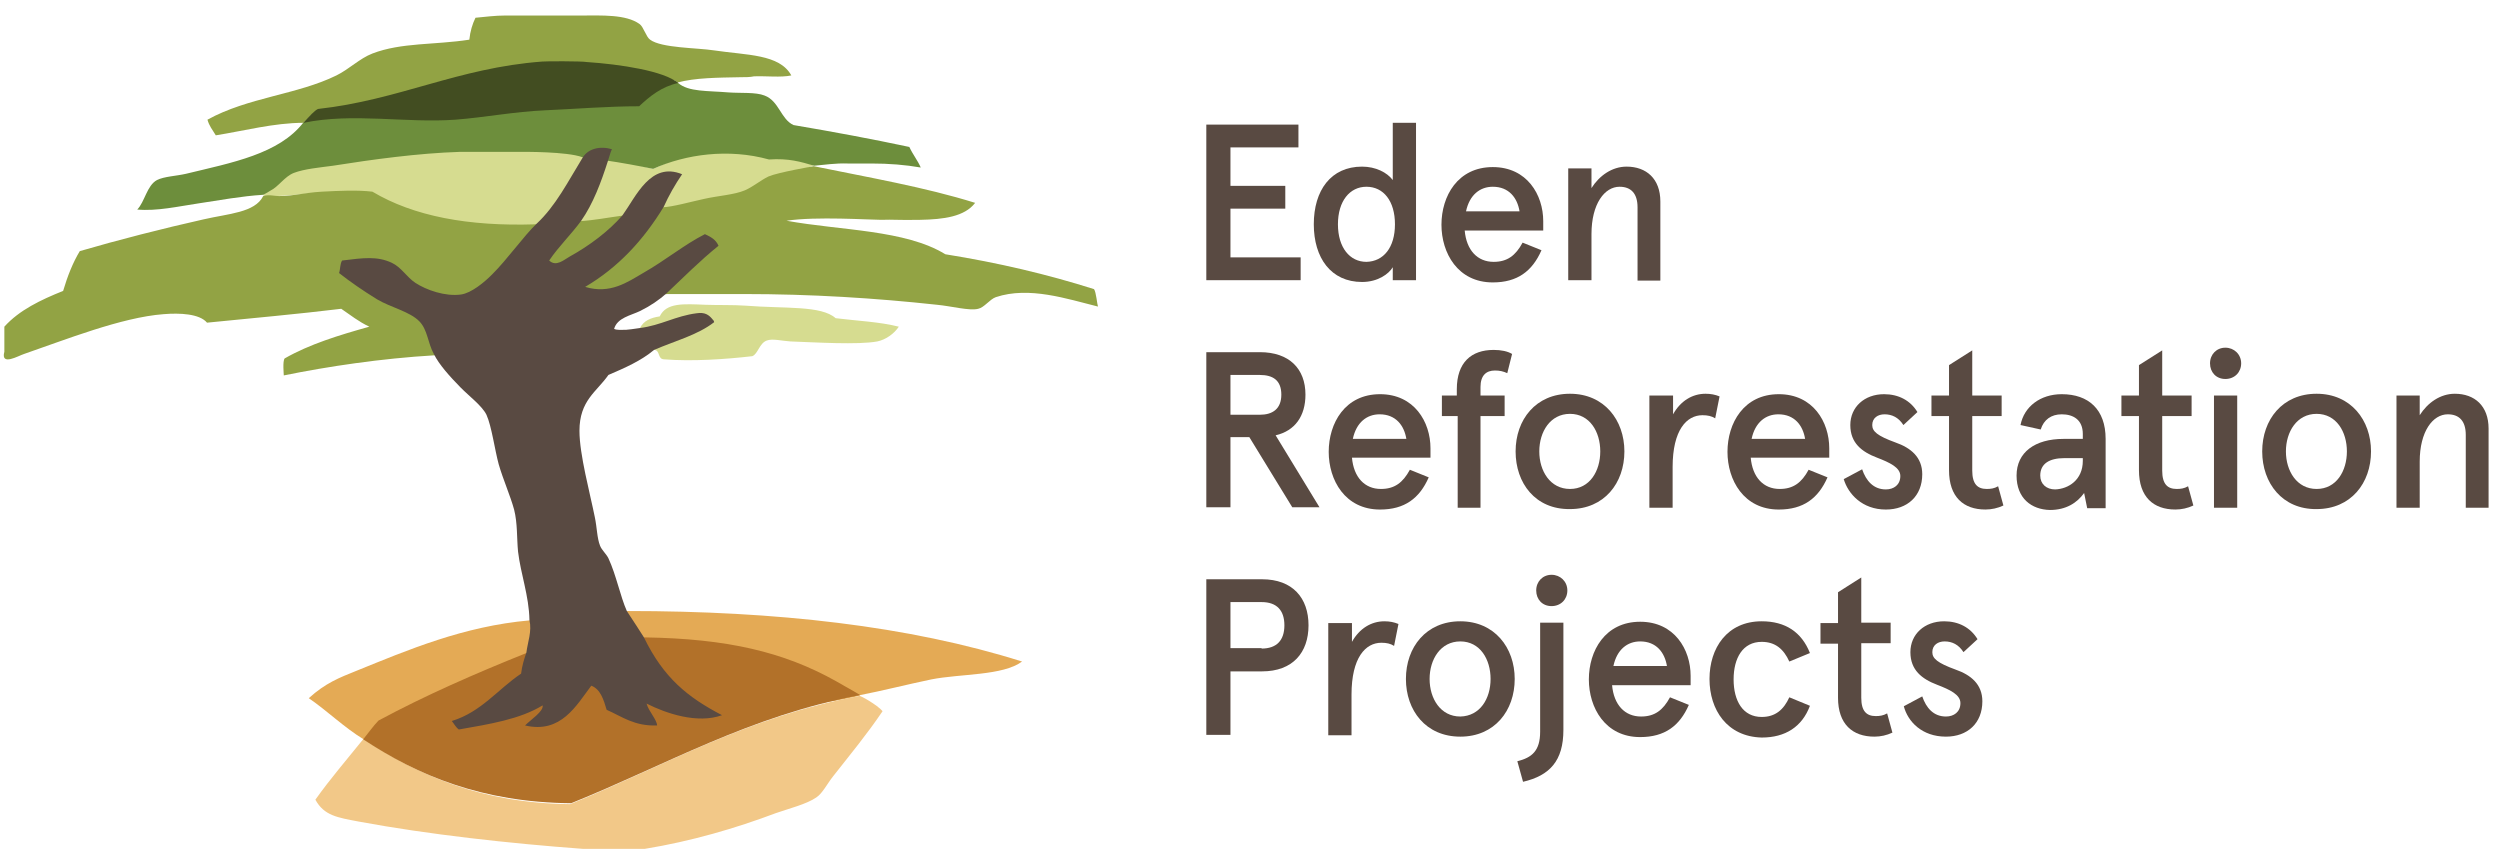
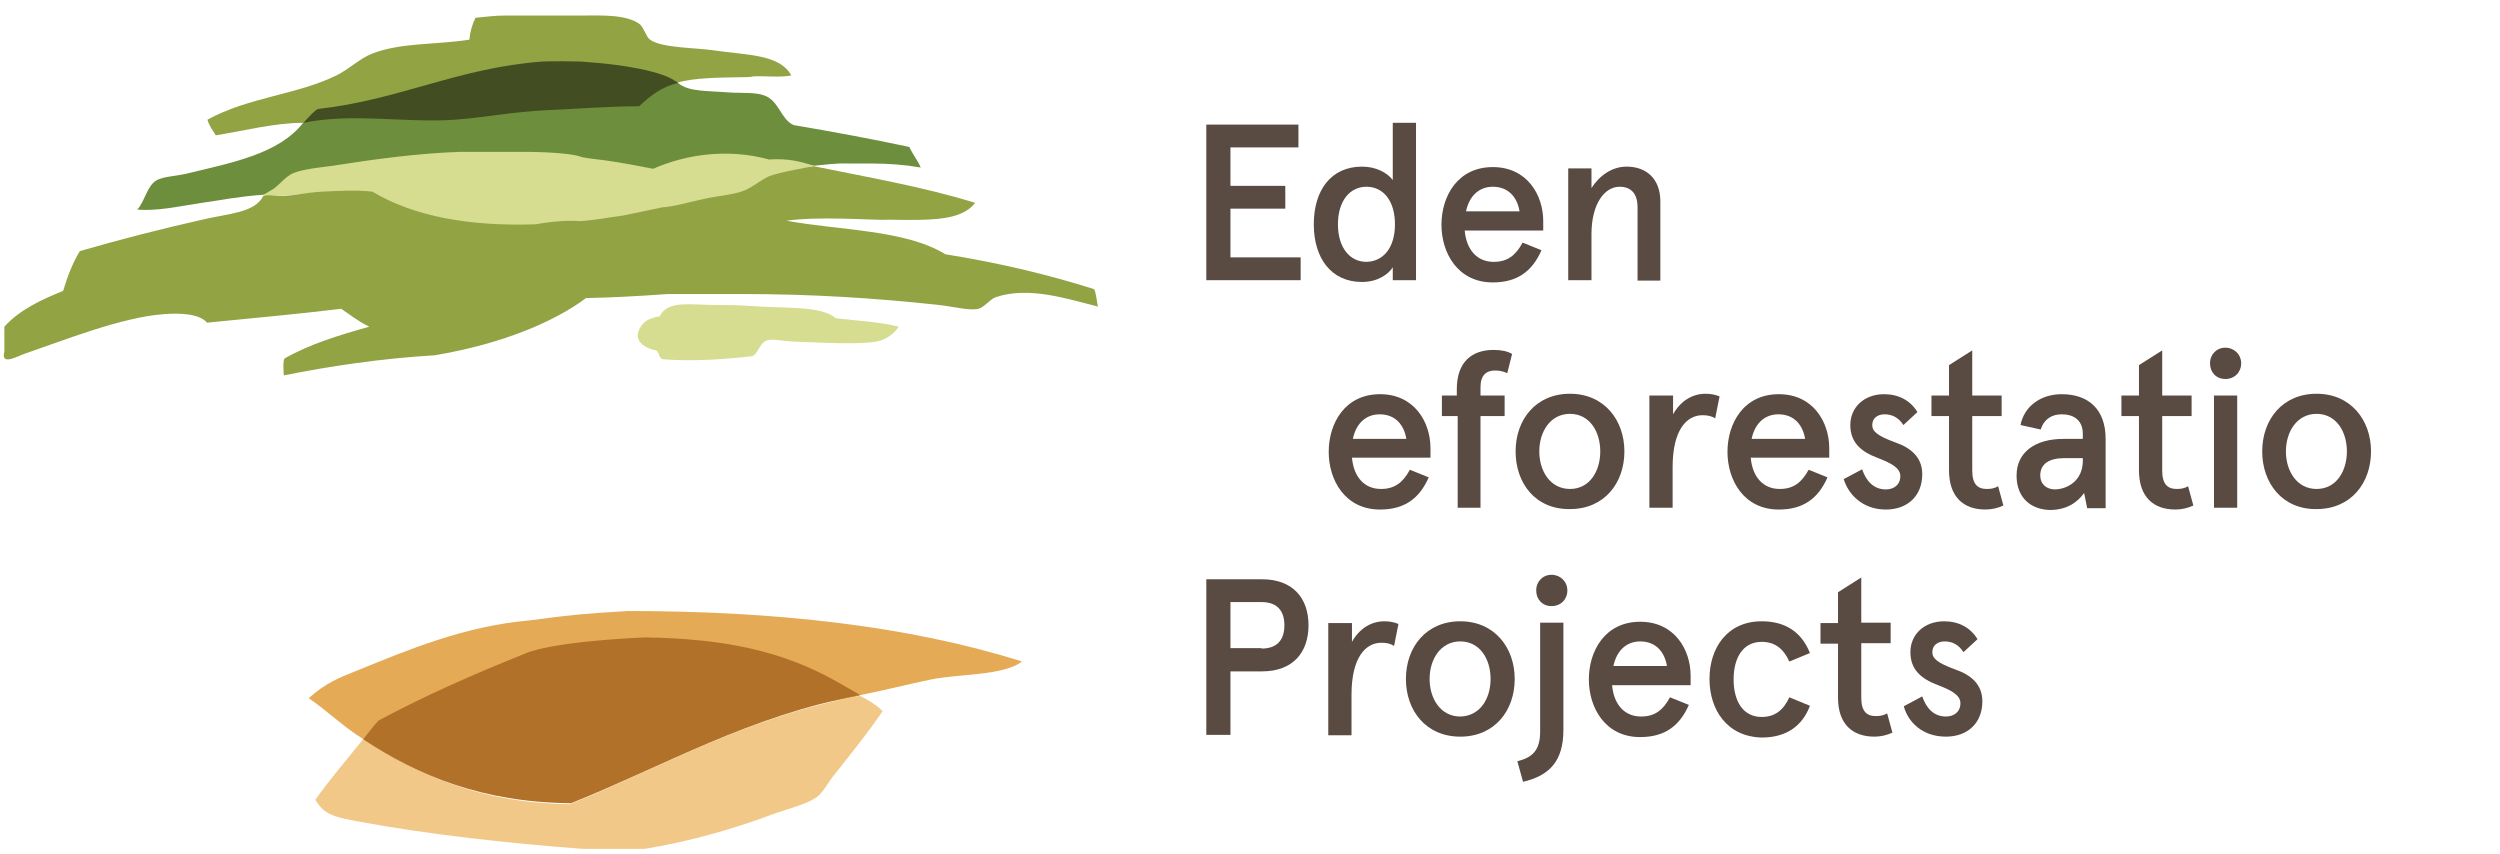
<svg xmlns="http://www.w3.org/2000/svg" width="120" height="41" viewBox="0 0 120 41" fill="none">
  <g clip-path="url(#clip0_310_14499)">
-     <path fill-rule="evenodd" clip-rule="evenodd" d="M36.974 6.904C35.036 6.367 32.931 7.419 31.351 8.106C30.636 7.955 30.109 7.719 29.351 7.591L29.183 7.569C28.846 7.505 28.656 7.548 28.109 7.419C27.224 7.183 26.508 7.161 25.582 7.076C25.308 7.033 24.613 6.861 24.297 6.99C23.876 6.99 23.434 7.076 22.992 7.076C22.718 7.076 22.297 7.011 22.023 7.054C20.002 7.119 17.938 7.462 16.022 7.762C15.369 7.87 14.59 7.977 14.106 8.191C13.664 8.363 13.306 8.921 12.906 9.093C12.758 9.286 12.506 9.372 12.695 9.393C13.306 9.479 14.611 9.286 15.454 9.243C16.296 9.2 17.075 9.157 17.833 9.243C19.812 10.423 22.444 10.981 25.666 10.874C26.466 10.938 27.288 10.917 27.919 10.767C28.614 10.724 29.204 10.616 29.856 10.53C30.551 10.488 33.815 9.994 34.51 9.822C35.184 9.672 36.11 9.393 36.616 9.179C37.016 9.028 38.616 8.084 39.058 7.934C38.679 7.827 37.374 7.054 36.974 6.904Z" fill="#D6DC90" />
+     <path fill-rule="evenodd" clip-rule="evenodd" d="M36.974 6.904C35.036 6.367 32.931 7.419 31.351 8.106L29.183 7.569C28.846 7.505 28.656 7.548 28.109 7.419C27.224 7.183 26.508 7.161 25.582 7.076C25.308 7.033 24.613 6.861 24.297 6.99C23.876 6.99 23.434 7.076 22.992 7.076C22.718 7.076 22.297 7.011 22.023 7.054C20.002 7.119 17.938 7.462 16.022 7.762C15.369 7.87 14.59 7.977 14.106 8.191C13.664 8.363 13.306 8.921 12.906 9.093C12.758 9.286 12.506 9.372 12.695 9.393C13.306 9.479 14.611 9.286 15.454 9.243C16.296 9.2 17.075 9.157 17.833 9.243C19.812 10.423 22.444 10.981 25.666 10.874C26.466 10.938 27.288 10.917 27.919 10.767C28.614 10.724 29.204 10.616 29.856 10.53C30.551 10.488 33.815 9.994 34.51 9.822C35.184 9.672 36.11 9.393 36.616 9.179C37.016 9.028 38.616 8.084 39.058 7.934C38.679 7.827 37.374 7.054 36.974 6.904Z" fill="#D6DC90" />
    <path fill-rule="evenodd" clip-rule="evenodd" d="M31.414 16.797C31.035 16.732 30.34 16.389 30.72 15.745C30.888 15.402 31.225 15.252 31.667 15.187C31.983 14.522 32.804 14.586 33.857 14.629C34.425 14.651 35.205 14.629 35.794 14.672C37.668 14.822 39.416 14.651 40.111 15.273C41.143 15.402 42.216 15.445 43.143 15.681C42.932 16.003 42.532 16.303 42.111 16.389C41.185 16.561 39.142 16.432 37.942 16.389C37.542 16.367 37.079 16.239 36.805 16.346C36.447 16.475 36.384 16.99 36.11 17.097C34.804 17.247 33.225 17.355 31.857 17.247C31.562 17.226 31.688 16.818 31.414 16.797Z" fill="#D6DC90" />
    <path fill-rule="evenodd" clip-rule="evenodd" d="M30.13 29.329C37.226 29.329 43.627 30.037 49.06 31.754C48.133 32.44 46.112 32.333 44.701 32.612C43.564 32.848 42.301 33.17 41.29 33.363C41.416 33.599 19.854 36.861 17.454 35.488C16.506 34.908 15.727 34.136 14.822 33.513C15.622 32.784 16.296 32.526 17.096 32.204C19.581 31.196 22.255 30.058 25.413 29.779C27.498 29.5 28.066 29.457 30.13 29.329Z" fill="#E4AA55" />
    <path fill-rule="evenodd" clip-rule="evenodd" d="M42.364 34.136C41.627 35.23 40.827 36.196 39.984 37.269C39.711 37.612 39.479 38.084 39.184 38.277C38.721 38.599 37.858 38.814 37.247 39.028C35.31 39.758 33.183 40.38 30.951 40.745C29.962 40.745 28.972 40.745 27.982 40.745C24.487 40.487 20.57 40.058 17.222 39.436C16.212 39.243 15.559 39.157 15.138 38.385C15.854 37.376 16.654 36.453 17.412 35.509C17.412 35.509 17.412 35.509 17.454 35.466C20.065 37.204 23.076 38.556 27.372 38.599C31.899 36.754 35.9 34.393 41.248 33.406C41.269 33.363 42.111 33.835 42.364 34.136Z" fill="#F2C888" />
    <path fill-rule="evenodd" clip-rule="evenodd" d="M30.972 30.595C34.889 30.659 37.605 31.282 40.132 32.698C40.342 32.827 40.827 33.084 41.29 33.363C35.941 34.372 31.941 36.732 27.413 38.556C23.118 38.513 20.065 37.226 17.433 35.488C17.664 35.209 17.917 34.844 18.169 34.586C20.401 33.385 22.802 32.333 25.266 31.346C25.266 31.346 26.34 30.809 30.972 30.595Z" fill="#B27129" />
    <path fill-rule="evenodd" clip-rule="evenodd" d="M52.513 13.878C50.281 13.17 47.923 12.612 45.375 12.204C43.459 11.024 40.343 11.067 37.752 10.595C39.184 10.38 41.711 10.552 42.301 10.552C42.911 10.53 43.059 10.573 44.175 10.552C45.291 10.53 46.301 10.402 46.807 9.737C44.406 8.985 41.669 8.513 39.058 7.977C39.058 7.977 37.331 8.277 36.889 8.47C36.489 8.664 36.152 8.964 35.752 9.136C35.247 9.35 34.489 9.393 33.815 9.543C33.12 9.694 32.299 9.93 31.794 9.951C31.267 10.059 29.793 10.38 29.814 10.359C29.161 10.445 28.53 10.573 27.835 10.616C27.266 10.573 26.55 10.616 25.708 10.767C22.486 10.874 19.854 10.38 17.875 9.2C17.138 9.114 16.296 9.157 15.454 9.2C14.59 9.243 13.769 9.479 13.158 9.393C12.99 9.372 12.758 9.35 12.632 9.415C12.232 10.209 10.969 10.252 9.768 10.53C7.852 10.96 5.662 11.518 3.83 12.054C3.493 12.612 3.241 13.256 3.03 13.964C1.956 14.393 0.924 14.887 0.209 15.681C0.209 16.088 0.209 16.496 0.209 16.883C0.019 17.591 0.882 17.076 1.156 16.99C3.093 16.325 5.831 15.23 7.852 15.08C8.631 15.015 9.579 15.059 9.937 15.488C12.085 15.273 14.253 15.08 16.38 14.822C16.822 15.123 17.222 15.445 17.728 15.681C16.275 16.088 14.864 16.518 13.664 17.204C13.558 17.333 13.622 17.956 13.622 18.02C15.727 17.591 18.296 17.204 20.865 17.054C24.171 16.496 26.635 15.423 28.13 14.307C29.246 14.286 30.551 14.222 32.046 14.114C32.404 14.114 32.783 14.114 33.141 14.114C33.92 14.114 34.847 14.114 35.71 14.114C38.932 14.114 42.006 14.307 44.975 14.629C45.67 14.694 46.533 14.93 46.954 14.822C47.249 14.758 47.502 14.372 47.797 14.264C49.397 13.728 51.229 14.35 52.703 14.715C52.661 14.608 52.618 14.028 52.513 13.878Z" fill="#92A344" />
    <path fill-rule="evenodd" clip-rule="evenodd" d="M32.404 3.878C31.14 3.406 28.15 3.256 28.003 3.213C27.645 3.213 26.192 3.106 26.129 3.213C22.107 3.513 19.222 4.844 15.327 5.273C15.011 5.402 14.8 5.681 14.569 5.895C13.158 5.895 11.705 6.282 10.358 6.496C10.189 6.217 10.042 6.046 9.958 5.745C11.895 4.672 14.274 4.543 16.148 3.621C16.759 3.32 17.264 2.805 17.875 2.569C19.265 2.033 20.886 2.161 22.528 1.904C22.57 1.496 22.676 1.153 22.823 0.852C23.286 0.809 23.771 0.745 24.255 0.745C25.476 0.745 26.698 0.745 27.919 0.745C28.866 0.745 30.046 0.681 30.698 1.153C30.888 1.282 31.014 1.775 31.204 1.904C31.751 2.312 33.457 2.29 34.278 2.419C35.857 2.655 37.415 2.591 37.984 3.621C37.478 3.728 36.784 3.642 36.194 3.664C36.005 3.706 35.773 3.706 35.541 3.706C34.467 3.728 33.372 3.728 32.509 3.964C32.488 3.964 32.467 3.9 32.404 3.878Z" fill="#92A344" />
    <path fill-rule="evenodd" clip-rule="evenodd" d="M43.648 7.054C41.837 6.668 39.984 6.324 38.089 6.003C37.478 5.724 37.394 4.844 36.699 4.586C36.278 4.415 35.541 4.479 34.973 4.436C33.941 4.35 33.056 4.415 32.551 3.985C32.509 3.942 32.467 3.9 32.404 3.878C31.604 4.05 31.098 4.5 30.593 4.973C29.056 4.973 27.645 5.037 26.171 5.101C24.676 5.166 23.307 5.337 21.896 5.445C19.517 5.616 17.348 5.251 14.969 5.745C14.8 5.638 14.8 5.659 14.569 5.874C13.39 7.397 11.137 7.805 8.926 8.342C8.462 8.449 7.873 8.47 7.536 8.642C7.052 8.9 6.946 9.694 6.588 10.058C7.536 10.144 8.547 9.908 9.557 9.758C10.568 9.608 11.579 9.415 12.632 9.35C12.758 9.286 12.8 9.264 12.969 9.157C13.369 8.964 13.663 8.47 14.106 8.299C14.611 8.106 15.348 8.041 15.98 7.955C17.875 7.655 20.065 7.354 22.065 7.29C22.486 7.29 25.097 7.29 25.097 7.29C25.097 7.29 27.224 7.269 27.961 7.548C28.298 7.612 28.719 7.655 29.056 7.698C29.814 7.805 30.614 7.955 31.351 8.106C32.93 7.397 34.973 7.118 36.91 7.655C37.857 7.591 38.426 7.762 39.079 7.955C39.584 7.912 40.111 7.827 40.679 7.848C41.058 7.848 41.437 7.848 41.816 7.848C42.679 7.848 43.459 7.912 44.196 8.041C44.048 7.698 43.816 7.419 43.648 7.054Z" fill="#6D8E3C" />
    <path fill-rule="evenodd" clip-rule="evenodd" d="M28.151 2.977C29.772 3.084 31.878 3.406 32.552 3.985C31.752 4.157 31.183 4.629 30.678 5.101C29.14 5.101 27.645 5.23 26.172 5.294C24.677 5.359 23.266 5.638 21.855 5.745C19.476 5.917 16.949 5.402 14.569 5.895C14.843 5.573 15.117 5.294 15.264 5.23C19.16 4.801 21.981 3.256 26.024 2.955C26.151 2.934 27.982 2.934 28.151 2.977Z" fill="#424D21" />
-     <path fill-rule="evenodd" clip-rule="evenodd" d="M32.004 14.071C31.646 14.393 31.204 14.694 30.72 14.93C30.277 15.144 29.625 15.252 29.477 15.788C29.625 15.852 29.793 15.831 30.046 15.831C30.235 15.809 30.32 15.809 30.72 15.745C31.73 15.616 32.425 15.166 33.436 15.037C33.836 14.973 34.026 15.123 34.173 15.294C34.215 15.359 34.278 15.38 34.278 15.466C33.478 16.088 32.383 16.367 31.393 16.797C30.783 17.312 30.004 17.655 29.204 17.998C28.635 18.814 27.814 19.221 27.814 20.681C27.814 21.818 28.319 23.664 28.551 24.822C28.656 25.316 28.656 25.831 28.803 26.196C28.888 26.41 29.098 26.582 29.204 26.797C29.583 27.612 29.772 28.621 30.088 29.329C30.362 29.736 30.909 30.595 30.909 30.595C31.857 32.548 33.015 33.471 34.657 34.329C33.478 34.758 31.962 34.243 31.035 33.771C31.141 34.157 31.52 34.522 31.541 34.822C30.446 34.865 29.856 34.393 29.119 34.071C28.972 33.578 28.825 33.084 28.382 32.913C27.666 33.857 26.93 35.23 25.203 34.822C25.477 34.543 26.108 34.136 26.045 33.857C24.971 34.522 23.497 34.758 22.023 35.016C21.876 34.908 21.792 34.736 21.686 34.608C23.097 34.179 23.897 33.084 25.013 32.333C25.055 31.968 25.161 31.625 25.266 31.325C25.329 30.809 25.54 30.316 25.413 29.758C25.392 28.599 24.992 27.548 24.866 26.475C24.803 25.831 24.845 25.123 24.677 24.458C24.487 23.771 24.15 23.02 23.939 22.29C23.75 21.604 23.602 20.466 23.35 19.908C23.139 19.479 22.508 19.007 22.108 18.599C21.602 18.084 21.076 17.505 20.823 16.99C20.528 16.453 20.528 15.831 20.128 15.423C19.665 14.951 18.759 14.758 18.107 14.372C17.412 13.943 16.822 13.535 16.275 13.106C16.338 12.934 16.317 12.655 16.422 12.505C17.454 12.376 18.107 12.29 18.802 12.612C19.265 12.827 19.518 13.299 19.939 13.578C20.465 13.921 21.37 14.243 22.129 14.136C22.613 14.071 23.245 13.556 23.624 13.17C24.34 12.462 25.161 11.303 25.75 10.745C26.677 9.887 27.266 8.706 27.94 7.612C28.193 7.14 28.782 6.99 29.372 7.161C29.288 7.333 29.246 7.548 29.183 7.719C28.846 8.771 28.467 9.779 27.898 10.595C27.414 11.26 26.824 11.818 26.361 12.505C26.698 12.827 27.077 12.462 27.351 12.312C28.319 11.775 29.225 11.088 29.878 10.337C30.53 9.436 31.225 7.741 32.741 8.363C32.404 8.857 32.109 9.372 31.857 9.93C30.888 11.518 29.688 12.827 28.088 13.771C29.288 14.136 30.13 13.535 30.867 13.106C31.962 12.483 32.825 11.754 33.836 11.239C34.11 11.367 34.362 11.496 34.489 11.797C33.583 12.526 32.804 13.32 32.004 14.071Z" fill="#594A42" />
    <path d="M57.903 5.981H62.325V7.075H59.062V8.921H61.694V10.015H59.062V12.354H62.431V13.449H57.903V5.981Z" fill="#594A42" />
    <path d="M63.062 10.766C63.062 9.136 63.884 7.998 65.379 7.998C66.031 7.998 66.579 8.277 66.853 8.642V8.32V5.895H67.969V13.449H66.853V13.148V12.827C66.663 13.148 66.137 13.535 65.379 13.535C63.884 13.535 63.062 12.376 63.062 10.766ZM66.958 10.766C66.958 9.651 66.41 8.964 65.589 8.964C64.789 8.964 64.221 9.651 64.221 10.766C64.221 11.882 64.789 12.569 65.589 12.569C66.41 12.548 66.958 11.882 66.958 10.766Z" fill="#594A42" />
    <path d="M74.054 11.067H70.306C70.39 12.011 70.917 12.569 71.696 12.569C72.349 12.569 72.749 12.268 73.085 11.646L73.991 12.011C73.549 13.02 72.833 13.556 71.654 13.556C69.969 13.556 69.19 12.14 69.19 10.788C69.19 9.414 69.969 8.02 71.654 8.02C73.296 8.02 74.075 9.35 74.075 10.616V11.067H74.054ZM72.938 10.144C72.833 9.5 72.433 8.964 71.654 8.964C71.043 8.964 70.538 9.35 70.369 10.144H72.938Z" fill="#594A42" />
    <path d="M75.275 8.084H76.391V9.028C76.77 8.427 77.381 7.998 78.076 7.998C79.023 7.998 79.697 8.578 79.697 9.672V13.47H78.602V9.951C78.602 9.286 78.286 8.964 77.739 8.964C77.023 8.964 76.391 9.779 76.391 11.239V13.449H75.275V8.084Z" fill="#594A42" />
-     <path d="M57.903 16.904H60.472C61.883 16.904 62.662 17.698 62.662 18.943C62.662 19.973 62.157 20.681 61.23 20.895L63.336 24.35H62.03L59.967 20.981H59.062V24.35H57.903V16.904ZM60.472 19.908C61.083 19.908 61.504 19.629 61.504 18.943C61.504 18.256 61.104 17.998 60.472 17.998H59.062V19.908H60.472Z" fill="#594A42" />
    <path d="M68.642 21.968H64.894C64.979 22.913 65.505 23.47 66.284 23.47C66.937 23.47 67.337 23.17 67.674 22.548L68.579 22.913C68.137 23.921 67.421 24.458 66.242 24.458C64.558 24.458 63.778 23.041 63.778 21.689C63.778 20.316 64.558 18.921 66.242 18.921C67.884 18.921 68.663 20.252 68.663 21.518V21.968H68.642ZM67.505 21.067C67.4 20.423 67 19.887 66.221 19.887C65.61 19.887 65.105 20.273 64.936 21.067H67.505Z" fill="#594A42" />
    <path d="M69.927 19.972H69.211V18.985H69.927V18.685C69.927 17.397 70.622 16.796 71.696 16.796C72.054 16.796 72.369 16.861 72.58 16.99L72.349 17.912C72.159 17.826 71.99 17.784 71.759 17.784C71.338 17.784 71.064 18.02 71.064 18.578V18.985H72.222V19.972H71.064V24.372H69.969V19.972H69.927Z" fill="#594A42" />
    <path d="M72.749 21.668C72.749 20.144 73.717 18.9 75.36 18.9C77.002 18.9 77.971 20.166 77.971 21.668C77.971 23.191 77.002 24.436 75.36 24.436C73.696 24.457 72.749 23.191 72.749 21.668ZM76.813 21.668C76.813 20.724 76.307 19.865 75.36 19.865C74.412 19.865 73.886 20.724 73.886 21.668C73.886 22.612 74.412 23.47 75.36 23.47C76.307 23.47 76.813 22.612 76.813 21.668Z" fill="#594A42" />
    <path d="M79.191 18.985H80.307V19.887C80.666 19.243 81.234 18.9 81.866 18.9C82.118 18.9 82.329 18.942 82.539 19.028L82.329 20.08C82.161 19.973 81.971 19.93 81.718 19.93C80.96 19.93 80.286 20.638 80.286 22.419V24.372H79.17V18.985H79.191Z" fill="#594A42" />
    <path d="M87.782 21.968H84.035C84.119 22.913 84.645 23.47 85.425 23.47C86.077 23.47 86.478 23.17 86.814 22.548L87.72 22.913C87.278 23.921 86.561 24.458 85.382 24.458C83.698 24.458 82.919 23.041 82.919 21.689C82.919 20.316 83.698 18.921 85.382 18.921C87.025 18.921 87.804 20.252 87.804 21.518V21.968H87.782ZM86.645 21.067C86.54 20.423 86.14 19.887 85.361 19.887C84.75 19.887 84.245 20.273 84.077 21.067H86.645Z" fill="#594A42" />
    <path d="M88.499 22.998L89.383 22.526C89.573 23.084 89.931 23.492 90.52 23.492C90.9 23.492 91.216 23.277 91.216 22.848C91.216 22.44 90.71 22.204 90.099 21.968C89.363 21.689 88.815 21.26 88.815 20.402C88.815 19.543 89.489 18.921 90.436 18.921C91.131 18.921 91.7 19.221 92.036 19.779L91.363 20.402C91.131 20.037 90.815 19.887 90.458 19.887C90.141 19.887 89.868 20.058 89.868 20.402C89.868 20.702 90.099 20.917 90.984 21.239C91.72 21.496 92.268 21.947 92.268 22.762C92.268 23.814 91.552 24.458 90.52 24.458C89.383 24.458 88.71 23.706 88.499 22.998Z" fill="#594A42" />
    <path d="M93.553 22.569V19.972H92.71V18.985H93.553V17.526L94.668 16.818V18.985H96.079V19.972H94.668V22.59C94.668 23.234 94.921 23.47 95.363 23.47C95.553 23.47 95.721 23.449 95.91 23.341L96.163 24.264C95.89 24.393 95.595 24.457 95.3 24.457C94.248 24.457 93.553 23.857 93.553 22.569Z" fill="#594A42" />
    <path d="M96.795 22.827C96.795 21.711 97.679 21.067 99.049 21.067H99.975V20.831C99.975 20.144 99.511 19.887 98.964 19.887C98.459 19.887 98.101 20.144 97.954 20.616L96.985 20.402C97.153 19.522 97.932 18.921 98.964 18.921C100.248 18.921 101.07 19.651 101.07 21.067V24.393H100.185L100.038 23.664C99.701 24.136 99.174 24.479 98.396 24.479C97.511 24.458 96.795 23.921 96.795 22.827ZM99.975 22.119V21.99H99.091C98.353 21.99 97.932 22.269 97.932 22.827C97.932 23.234 98.227 23.492 98.648 23.492C99.28 23.47 99.975 23.041 99.975 22.119Z" fill="#594A42" />
    <path d="M102.67 22.569V19.972H101.828V18.985H102.67V17.526L103.786 16.818V18.985H105.197V19.972H103.786V22.59C103.786 23.234 104.039 23.47 104.481 23.47C104.67 23.47 104.839 23.449 105.028 23.341L105.281 24.264C105.008 24.393 104.713 24.457 104.418 24.457C103.365 24.457 102.67 23.857 102.67 22.569Z" fill="#594A42" />
    <path d="M106.081 17.44C106.081 17.011 106.396 16.689 106.818 16.689C107.239 16.689 107.576 17.011 107.576 17.44C107.576 17.869 107.26 18.191 106.818 18.191C106.376 18.191 106.081 17.869 106.081 17.44ZM106.271 18.985H107.386V24.372H106.271V18.985Z" fill="#594A42" />
    <path d="M108.586 21.668C108.586 20.144 109.555 18.9 111.197 18.9C112.84 18.9 113.809 20.166 113.809 21.668C113.809 23.191 112.84 24.436 111.197 24.436C109.555 24.457 108.586 23.191 108.586 21.668ZM112.651 21.668C112.651 20.724 112.145 19.865 111.197 19.865C110.25 19.865 109.724 20.724 109.724 21.668C109.724 22.612 110.25 23.47 111.197 23.47C112.145 23.47 112.651 22.612 112.651 21.668Z" fill="#594A42" />
-     <path d="M115.031 18.985H116.146V19.93C116.526 19.329 117.136 18.9 117.831 18.9C118.779 18.9 119.452 19.479 119.452 20.573V24.372H118.357V20.874C118.357 20.209 118.041 19.887 117.494 19.887C116.778 19.887 116.146 20.702 116.146 22.161V24.372H115.031V18.985Z" fill="#594A42" />
    <path d="M57.903 27.805H60.578C62.051 27.805 62.809 28.706 62.809 30.015C62.809 31.325 62.051 32.226 60.578 32.226H59.062V35.273H57.903V27.805ZM60.556 31.131C61.272 31.131 61.651 30.745 61.651 30.015C61.651 29.307 61.294 28.9 60.556 28.9H59.062V31.11H60.556V31.131Z" fill="#594A42" />
    <path d="M63.778 29.908H64.894V30.809C65.252 30.166 65.821 29.822 66.453 29.822C66.705 29.822 66.916 29.865 67.126 29.951L66.916 31.003C66.747 30.895 66.558 30.852 66.305 30.852C65.547 30.852 64.873 31.561 64.873 33.342V35.294H63.757V29.908H63.778Z" fill="#594A42" />
    <path d="M67.484 32.59C67.484 31.067 68.453 29.822 70.095 29.822C71.738 29.822 72.706 31.088 72.706 32.59C72.706 34.114 71.738 35.359 70.095 35.359C68.432 35.359 67.484 34.093 67.484 32.59ZM71.548 32.59C71.548 31.646 71.043 30.788 70.095 30.788C69.148 30.788 68.621 31.646 68.621 32.59C68.621 33.535 69.148 34.393 70.095 34.393C71.043 34.372 71.548 33.535 71.548 32.59Z" fill="#594A42" />
    <path d="M72.832 36.539C73.527 36.367 73.927 36.045 73.927 35.123V29.887H75.043V35.037C75.043 36.518 74.391 37.226 73.106 37.526L72.832 36.539ZM73.738 28.342C73.738 27.912 74.053 27.59 74.475 27.59C74.896 27.59 75.233 27.912 75.233 28.342C75.233 28.771 74.917 29.093 74.475 29.093C74.033 29.093 73.738 28.771 73.738 28.342Z" fill="#594A42" />
    <path d="M81.129 32.891H77.38C77.465 33.835 77.991 34.393 78.77 34.393C79.423 34.393 79.823 34.093 80.16 33.47L81.065 33.835C80.623 34.844 79.907 35.38 78.728 35.38C77.044 35.38 76.265 33.964 76.265 32.612C76.265 31.239 77.044 29.844 78.728 29.844C80.371 29.844 81.15 31.174 81.15 32.44V32.891H81.129ZM80.013 31.968C79.907 31.324 79.507 30.788 78.728 30.788C78.118 30.788 77.612 31.174 77.444 31.968H80.013Z" fill="#594A42" />
    <path d="M82.056 32.59C82.056 31.11 82.898 29.822 84.561 29.822C85.698 29.822 86.477 30.337 86.877 31.346L85.888 31.754C85.614 31.153 85.213 30.809 84.561 30.809C83.656 30.809 83.213 31.582 83.213 32.612C83.213 33.642 83.656 34.414 84.561 34.414C85.213 34.414 85.614 34.071 85.888 33.47L86.877 33.878C86.499 34.887 85.698 35.402 84.561 35.402C82.898 35.359 82.056 34.071 82.056 32.59Z" fill="#594A42" />
    <path d="M88.225 33.492V30.895H87.383V29.908H88.225V28.427L89.341 27.719V29.887H90.751V30.874H89.341V33.492C89.341 34.136 89.594 34.372 90.036 34.372C90.225 34.372 90.394 34.35 90.583 34.243L90.836 35.166C90.562 35.294 90.267 35.359 89.973 35.359C88.92 35.359 88.225 34.758 88.225 33.492Z" fill="#594A42" />
    <path d="M91.383 33.9L92.268 33.427C92.458 33.985 92.815 34.393 93.405 34.393C93.784 34.393 94.1 34.178 94.1 33.749C94.1 33.342 93.594 33.105 92.984 32.87C92.247 32.59 91.699 32.161 91.699 31.303C91.699 30.445 92.373 29.822 93.32 29.822C94.015 29.822 94.584 30.123 94.921 30.681L94.247 31.303C94.015 30.938 93.7 30.788 93.342 30.788C93.025 30.788 92.752 30.96 92.752 31.303C92.752 31.603 92.984 31.818 93.868 32.14C94.605 32.397 95.153 32.848 95.153 33.663C95.153 34.715 94.437 35.359 93.405 35.359C92.247 35.359 91.573 34.629 91.383 33.9Z" fill="#594A42" />
  </g>
  <defs>
    <clipPath id="clip0_310_14499">
      <rect width="119.459" height="40" fill="white" transform="translate(0.08 0.745)" />
    </clipPath>
  </defs>
</svg>